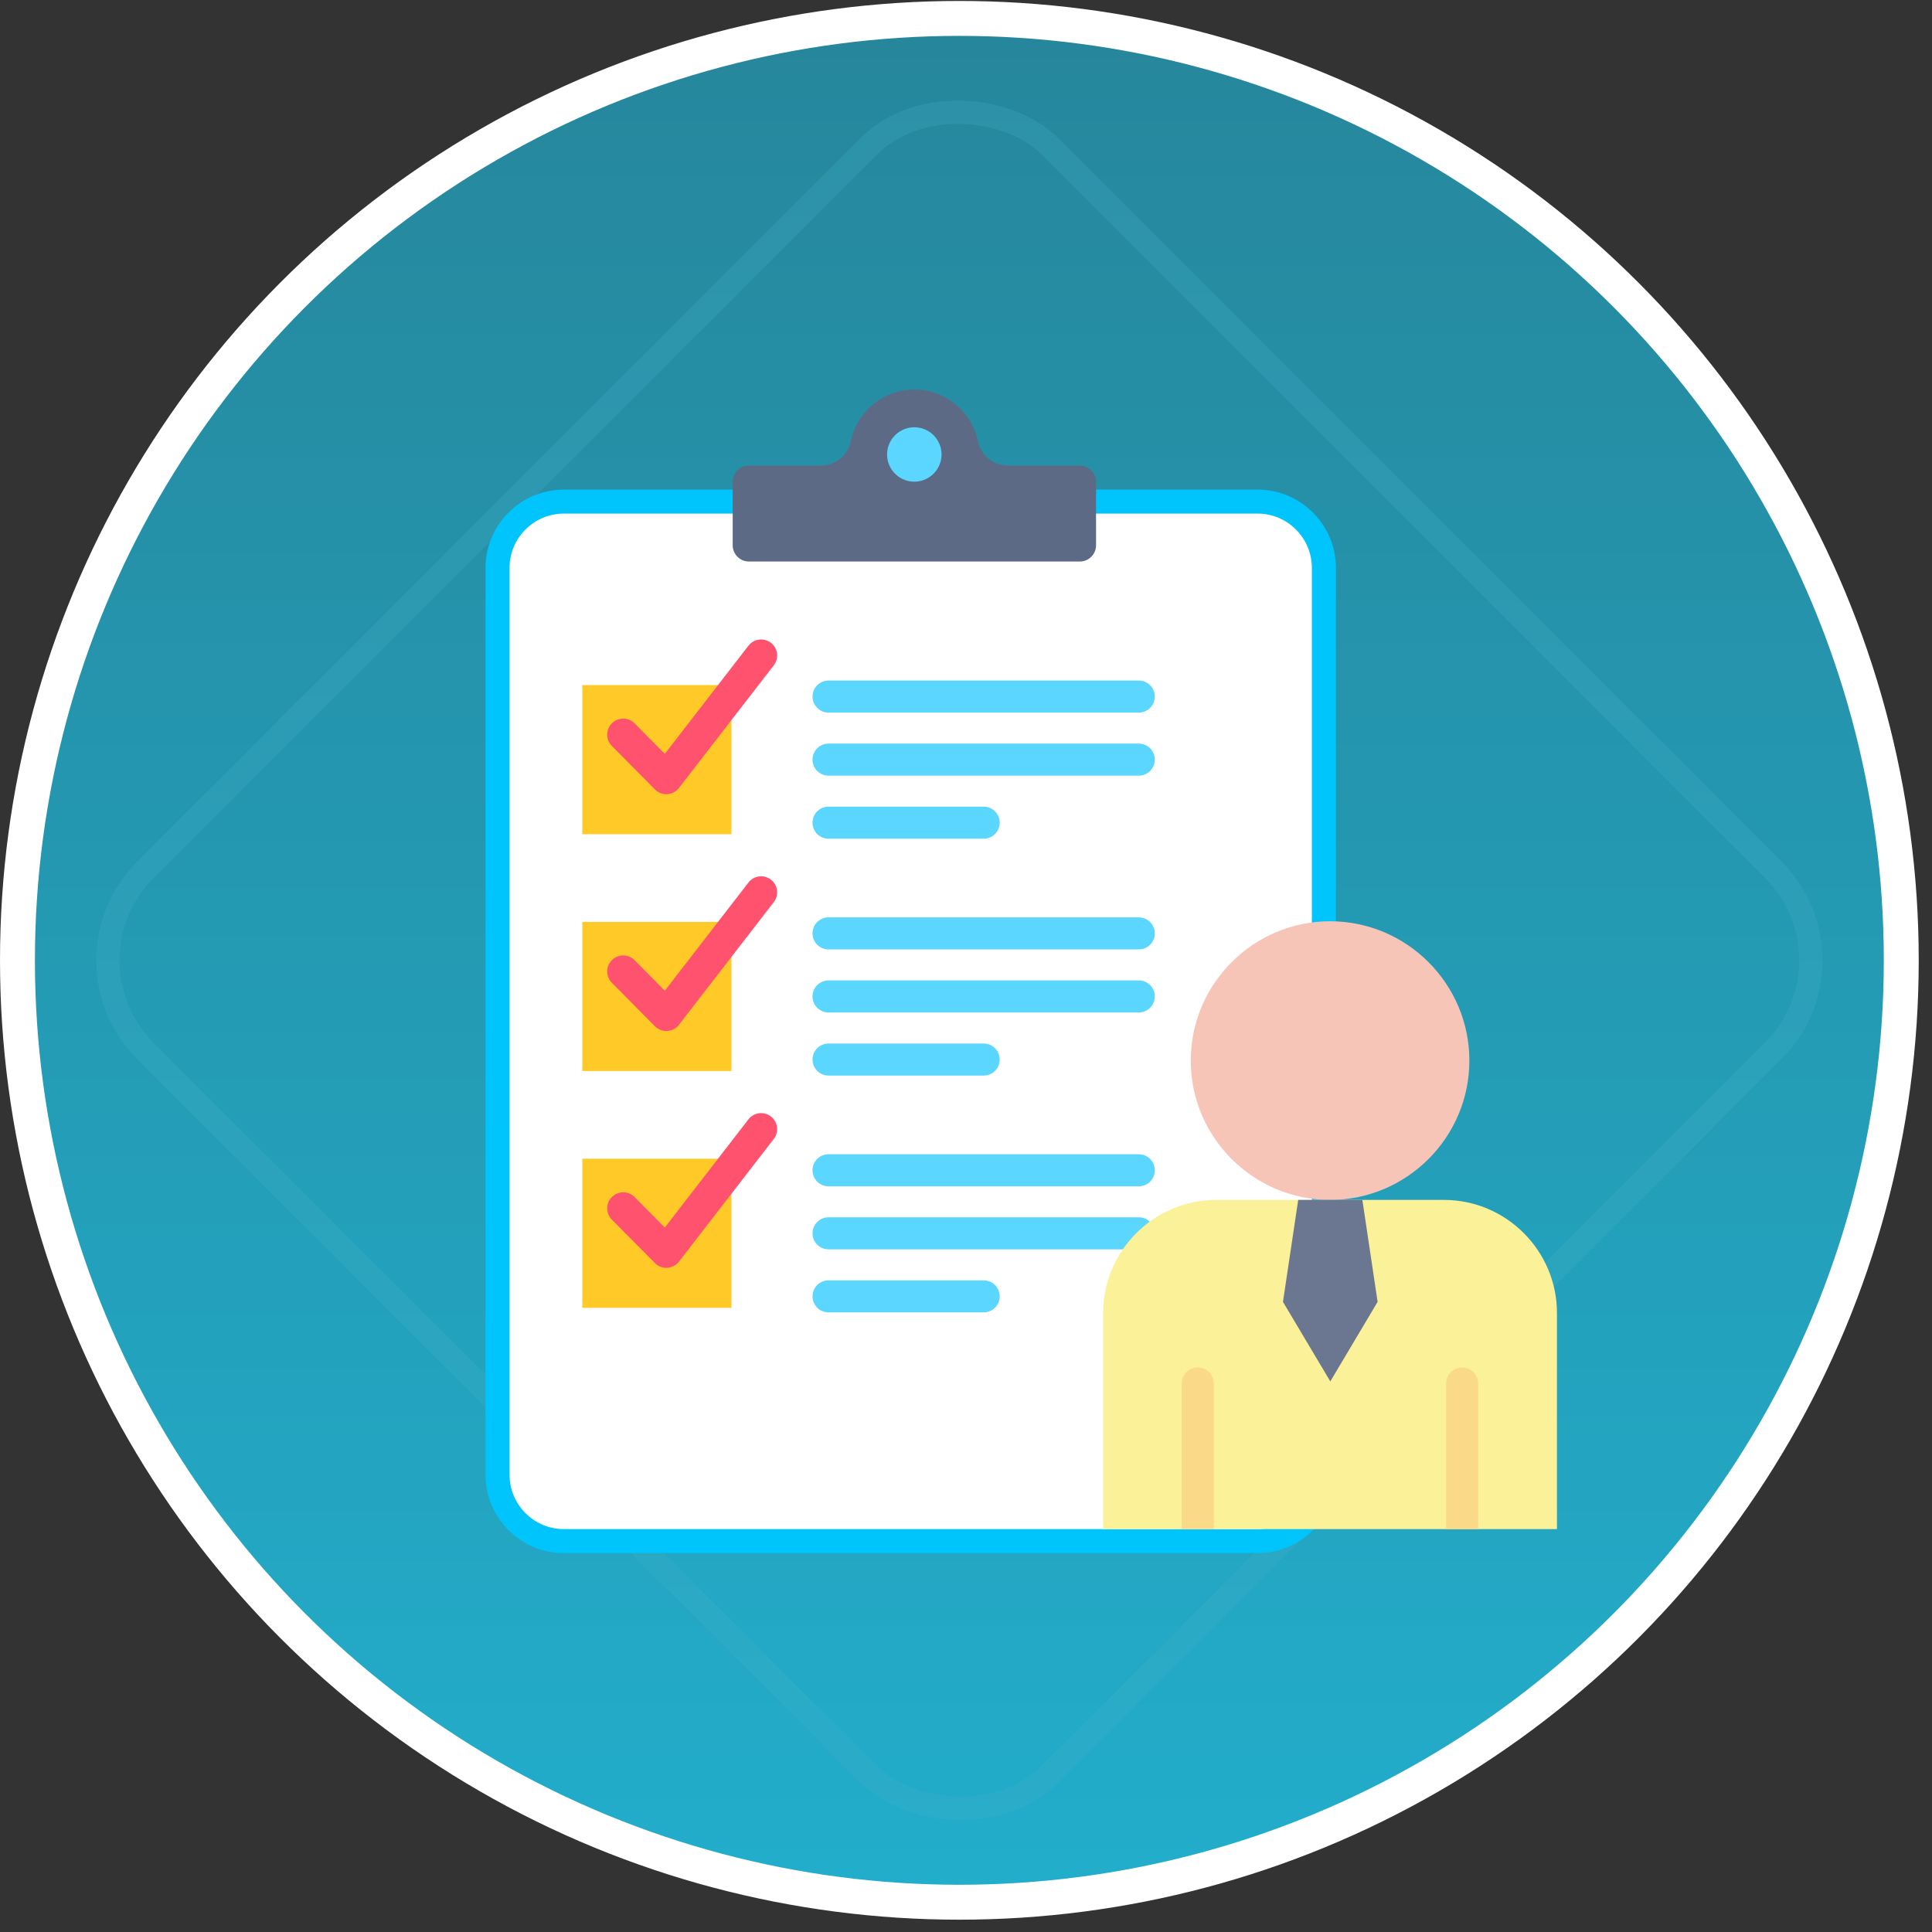
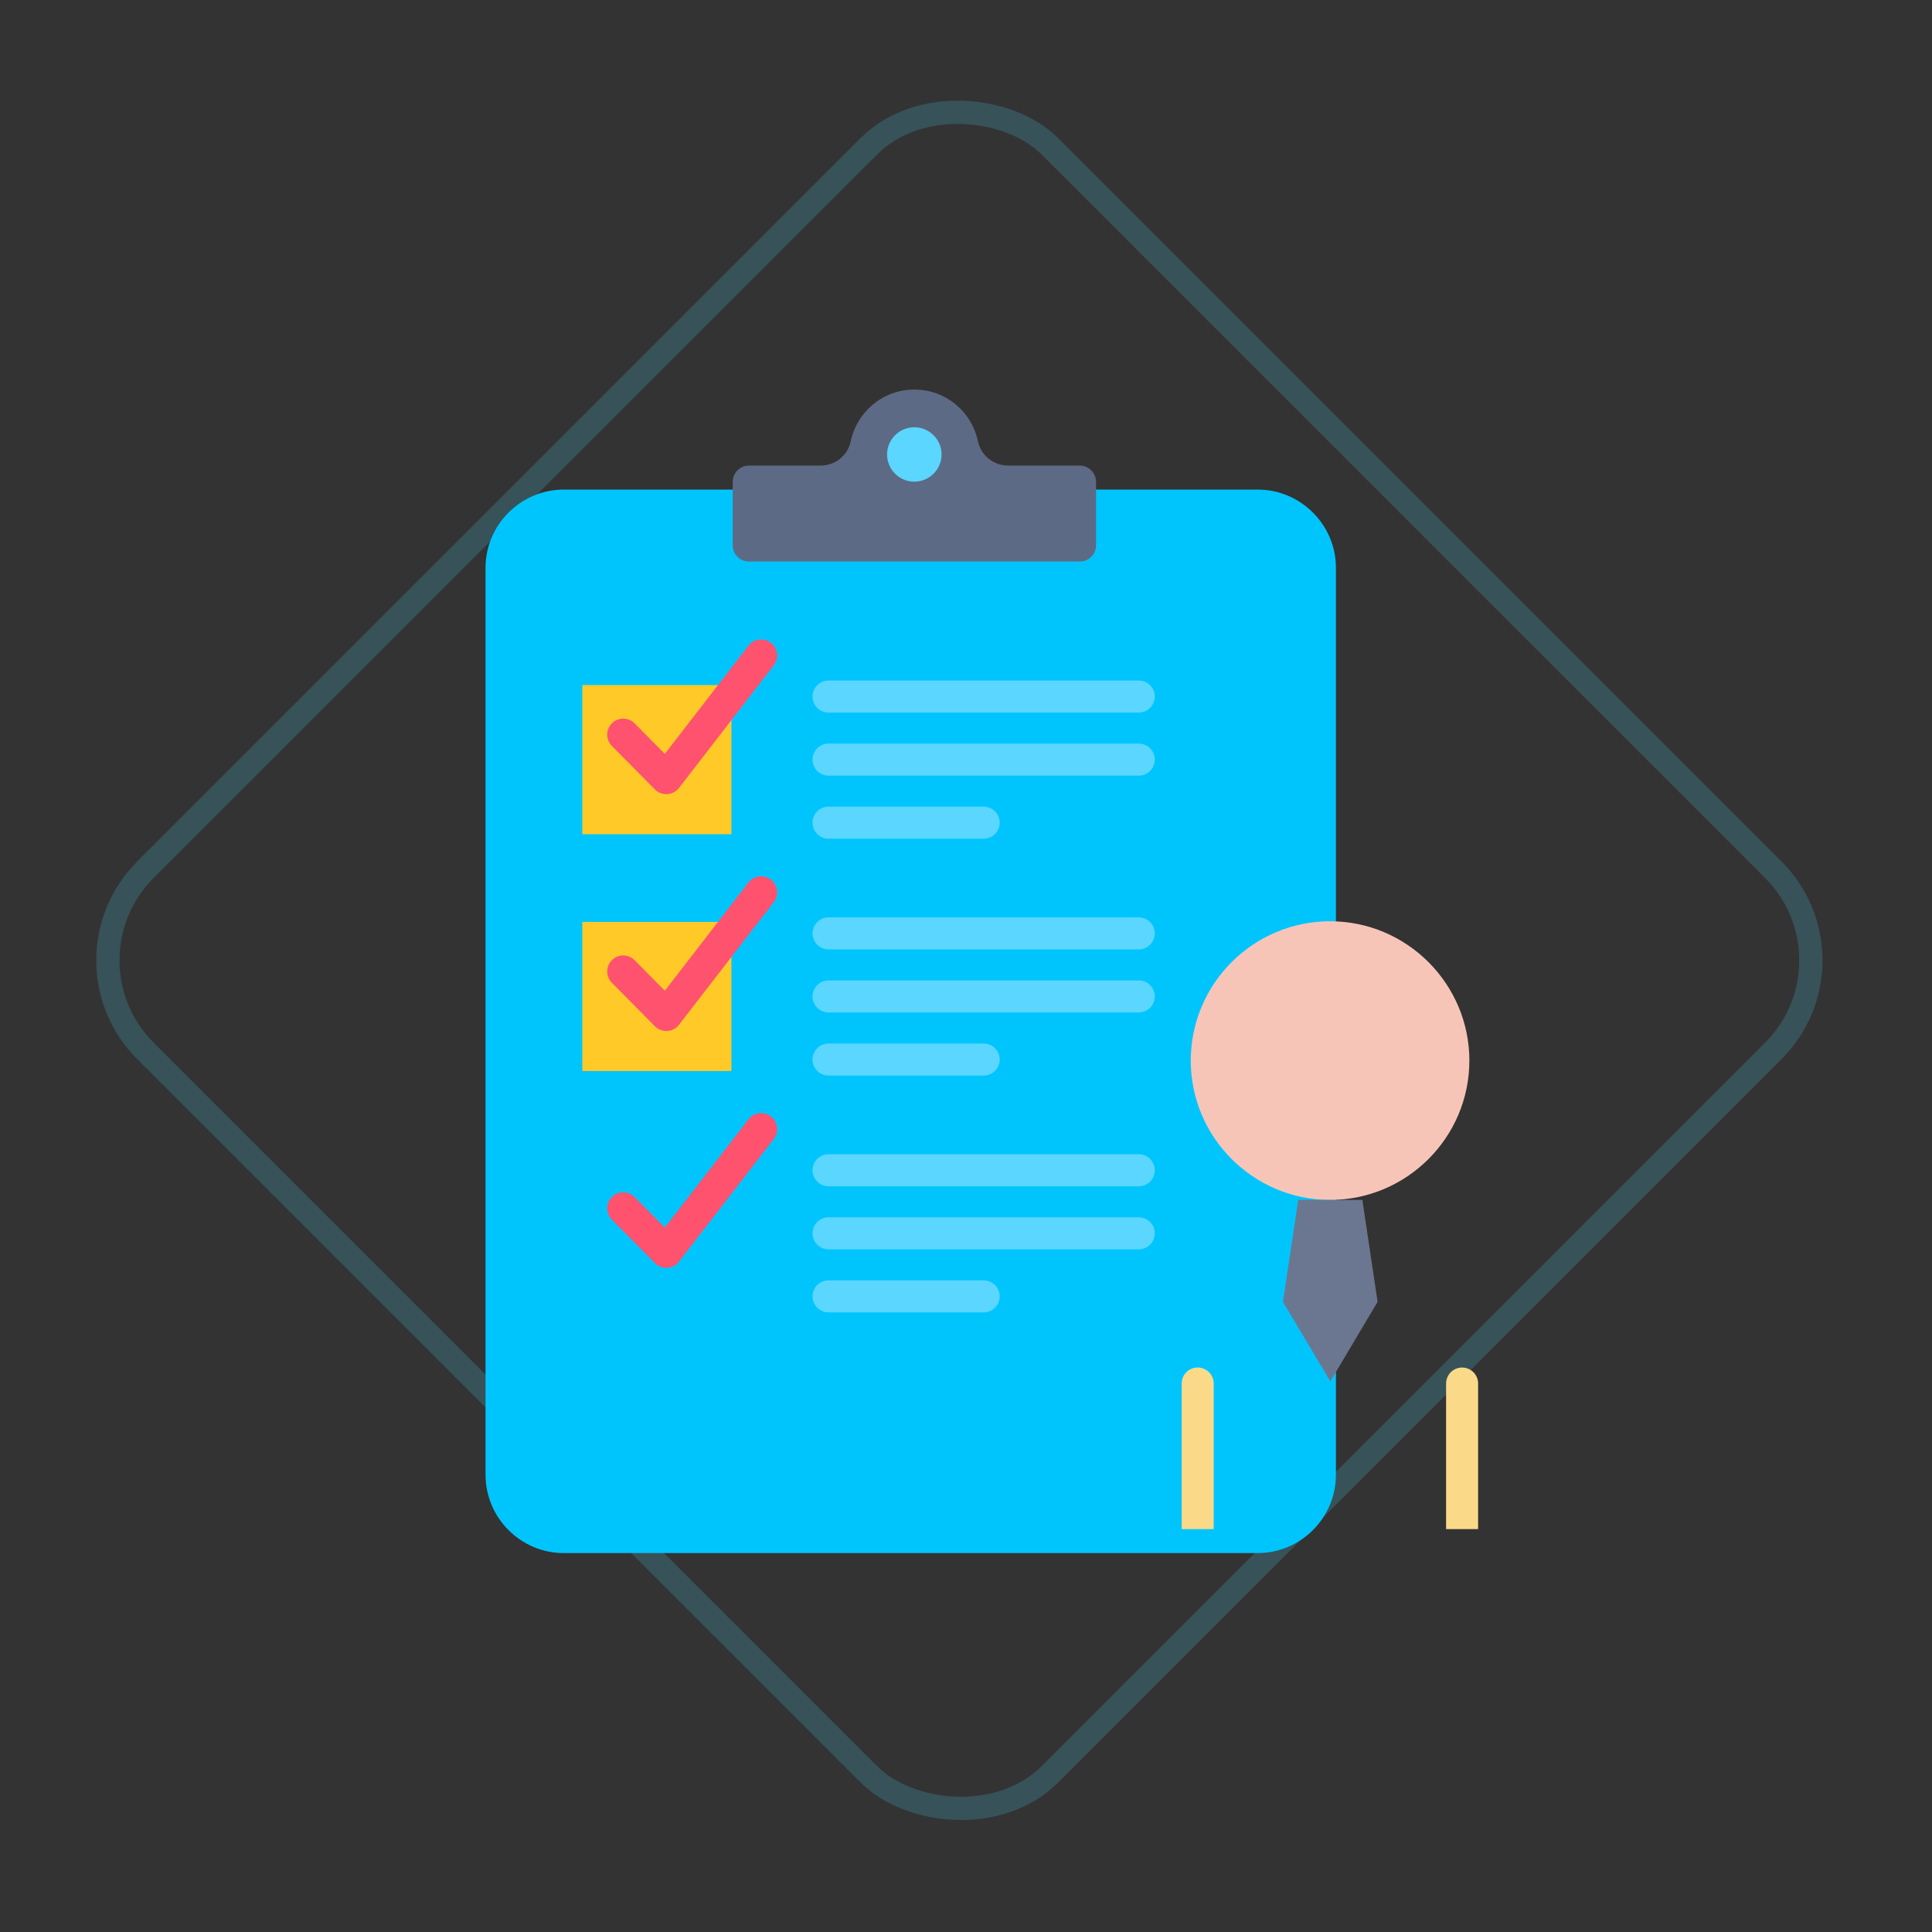
<svg xmlns="http://www.w3.org/2000/svg" width="83" height="83" viewBox="0 0 83 83" fill="none">
  <rect x="0" y="0" width="83" height="83" fill="#333333" stroke="none" />
-   <circle cx="41.215" cy="41.256" r="40.465" fill="url(#paint0_linear_8248_28633)" stroke="white" stroke-width="1.5" />
  <rect opacity="0.25" x="2.356" y="41.256" width="54.955" height="54.955" rx="5.5" transform="rotate(-45 2.356 41.256)" stroke="#46B2C8" />
  <path fill-rule="evenodd" clip-rule="evenodd" d="M24.22 21.033H54.028C55.879 21.033 57.392 22.546 57.392 24.393V63.358C57.392 65.209 55.879 66.722 54.028 66.722H24.22C22.372 66.722 20.859 65.209 20.859 63.358V24.393C20.859 22.546 22.372 21.033 24.22 21.033Z" fill="#00C5FD" />
-   <path fill-rule="evenodd" clip-rule="evenodd" d="M24.22 22.064H54.029C55.31 22.064 56.358 23.112 56.358 24.394V63.359C56.358 64.643 55.31 65.691 54.029 65.691H24.22C22.938 65.691 21.891 64.643 21.891 63.359V24.394C21.891 23.112 22.938 22.064 24.22 22.064Z" fill="white" />
  <path fill-rule="evenodd" clip-rule="evenodd" d="M32.173 20.002H35.25C35.885 20.002 36.42 19.57 36.551 18.948C36.816 17.706 37.914 16.736 39.282 16.736C40.65 16.736 41.748 17.706 42.01 18.946C42.144 19.57 42.679 20.002 43.314 20.002H46.391C46.772 20.002 47.087 20.317 47.087 20.701V23.427C47.087 23.811 46.772 24.123 46.391 24.123H32.173C31.789 24.123 31.477 23.811 31.477 23.427V20.701C31.477 20.317 31.789 20.002 32.173 20.002Z" fill="#5D6A85" />
  <path d="M39.28 18.355C38.634 18.355 38.109 18.88 38.109 19.525C38.109 20.169 38.634 20.693 39.28 20.693C39.925 20.693 40.45 20.169 40.45 19.525C40.45 18.88 39.925 18.355 39.28 18.355Z" fill="#5AD6FF" />
  <path fill-rule="evenodd" clip-rule="evenodd" d="M25.016 29.432H31.422V35.838H25.016V29.432Z" fill="#FFCA28" />
  <path d="M28.625 34.119C28.441 34.119 28.265 34.045 28.135 33.914L26.285 32.045C26.018 31.774 26.02 31.339 26.29 31.071C26.56 30.804 26.996 30.806 27.263 31.076L28.561 32.388L32.154 27.74C32.387 27.439 32.819 27.384 33.12 27.616C33.42 27.849 33.476 28.281 33.243 28.582L29.169 33.851C29.048 34.008 28.864 34.105 28.666 34.117C28.652 34.118 28.639 34.119 28.625 34.119Z" fill="#FF526E" />
  <path fill-rule="evenodd" clip-rule="evenodd" d="M25.016 39.606H31.422V46.012H25.016V39.606Z" fill="#FFCA28" />
  <path d="M28.625 44.293C28.441 44.293 28.265 44.22 28.135 44.089L26.285 42.219C26.018 41.949 26.02 41.513 26.29 41.246C26.56 40.978 26.996 40.981 27.263 41.251L28.561 42.562L32.154 37.914C32.387 37.614 32.819 37.558 33.12 37.791C33.42 38.023 33.476 38.456 33.243 38.756L29.169 44.026C29.048 44.183 28.864 44.28 28.666 44.292C28.652 44.293 28.639 44.293 28.625 44.293Z" fill="#FF526E" />
-   <path fill-rule="evenodd" clip-rule="evenodd" d="M25.016 49.779H31.422V56.186H25.016V49.779Z" fill="#FFCA28" />
  <path d="M28.624 54.467C28.441 54.467 28.265 54.394 28.136 54.263L26.285 52.396C26.018 52.126 26.02 51.69 26.29 51.423C26.56 51.155 26.995 51.157 27.263 51.427L28.561 52.736L32.154 48.088C32.387 47.787 32.819 47.732 33.12 47.965C33.42 48.197 33.476 48.629 33.243 48.93L29.169 54.2C29.048 54.356 28.865 54.453 28.667 54.465C28.653 54.466 28.639 54.467 28.624 54.467Z" fill="#FF526E" />
  <path d="M34.906 29.925C34.906 29.545 35.214 29.237 35.594 29.237H48.923C49.303 29.237 49.611 29.545 49.611 29.925C49.611 30.305 49.303 30.613 48.923 30.613H35.594C35.214 30.613 34.906 30.305 34.906 29.925ZM48.923 31.945H35.594C35.214 31.945 34.906 32.254 34.906 32.634C34.906 33.014 35.214 33.322 35.594 33.322H48.923C49.303 33.322 49.611 33.014 49.611 32.634C49.611 32.254 49.303 31.945 48.923 31.945ZM35.594 36.031H42.26C42.64 36.031 42.948 35.723 42.948 35.342C42.948 34.962 42.64 34.654 42.26 34.654H35.594C35.214 34.654 34.906 34.962 34.906 35.342C34.906 35.723 35.214 36.031 35.594 36.031ZM48.923 39.411H35.594C35.214 39.411 34.906 39.719 34.906 40.099C34.906 40.479 35.214 40.787 35.594 40.787H48.923C49.303 40.787 49.611 40.479 49.611 40.099C49.611 39.719 49.303 39.411 48.923 39.411ZM48.923 42.119H35.594C35.214 42.119 34.906 42.428 34.906 42.808C34.906 43.188 35.214 43.496 35.594 43.496H48.923C49.303 43.496 49.611 43.188 49.611 42.808C49.611 42.428 49.303 42.119 48.923 42.119ZM35.594 46.207H42.26C42.64 46.207 42.948 45.899 42.948 45.519C42.948 45.139 42.64 44.831 42.26 44.831H35.594C35.214 44.831 34.906 45.139 34.906 45.519C34.906 45.899 35.214 46.207 35.594 46.207ZM48.923 49.587H35.594C35.214 49.587 34.906 49.896 34.906 50.276C34.906 50.656 35.214 50.964 35.594 50.964H48.923C49.303 50.964 49.611 50.656 49.611 50.276C49.611 49.896 49.303 49.587 48.923 49.587ZM48.923 52.296H35.594C35.214 52.296 34.906 52.604 34.906 52.984C34.906 53.364 35.214 53.673 35.594 53.673H48.923C49.303 53.673 49.611 53.365 49.611 52.984C49.611 52.604 49.303 52.296 48.923 52.296ZM42.26 55.005H35.594C35.214 55.005 34.906 55.313 34.906 55.693C34.906 56.073 35.214 56.381 35.594 56.381H42.26C42.64 56.381 42.948 56.073 42.948 55.693C42.948 55.313 42.64 55.005 42.26 55.005Z" fill="#5AD6FF" />
-   <path fill-rule="evenodd" clip-rule="evenodd" d="M66.888 56.406V65.691H47.391V56.406C47.391 53.733 49.576 51.549 52.245 51.549H62.034C64.704 51.549 66.888 53.733 66.888 56.406Z" fill="#FBF198" />
  <path fill-rule="evenodd" clip-rule="evenodd" d="M57.142 51.549C60.438 51.549 63.125 48.86 63.125 45.564C63.125 42.267 60.438 39.578 57.142 39.578C53.843 39.578 51.156 42.267 51.156 45.564C51.156 48.86 53.843 51.549 57.142 51.549Z" fill="#F7C5B8" />
  <path fill-rule="evenodd" clip-rule="evenodd" d="M57.151 59.346L55.117 55.929L55.772 51.549H58.528L59.183 55.929L57.151 59.346Z" fill="#6B7790" />
  <path d="M52.142 59.438V65.691H50.766V59.438C50.766 59.057 51.073 58.749 51.454 58.749C51.833 58.75 52.142 59.057 52.142 59.438Z" fill="#FAD989" />
  <path d="M63.501 59.438V65.691H62.125V59.438C62.125 59.058 62.433 58.75 62.813 58.75C63.194 58.75 63.501 59.058 63.501 59.438Z" fill="#FAD989" />
  <defs>
    <linearGradient id="paint0_linear_8248_28633" x1="41.215" y1="0.041" x2="41.215" y2="82.471" gradientUnits="userSpaceOnUse">
      <stop stop-color="#26869B" />
      <stop offset="1" stop-color="#22AECC" />
    </linearGradient>
  </defs>
</svg>